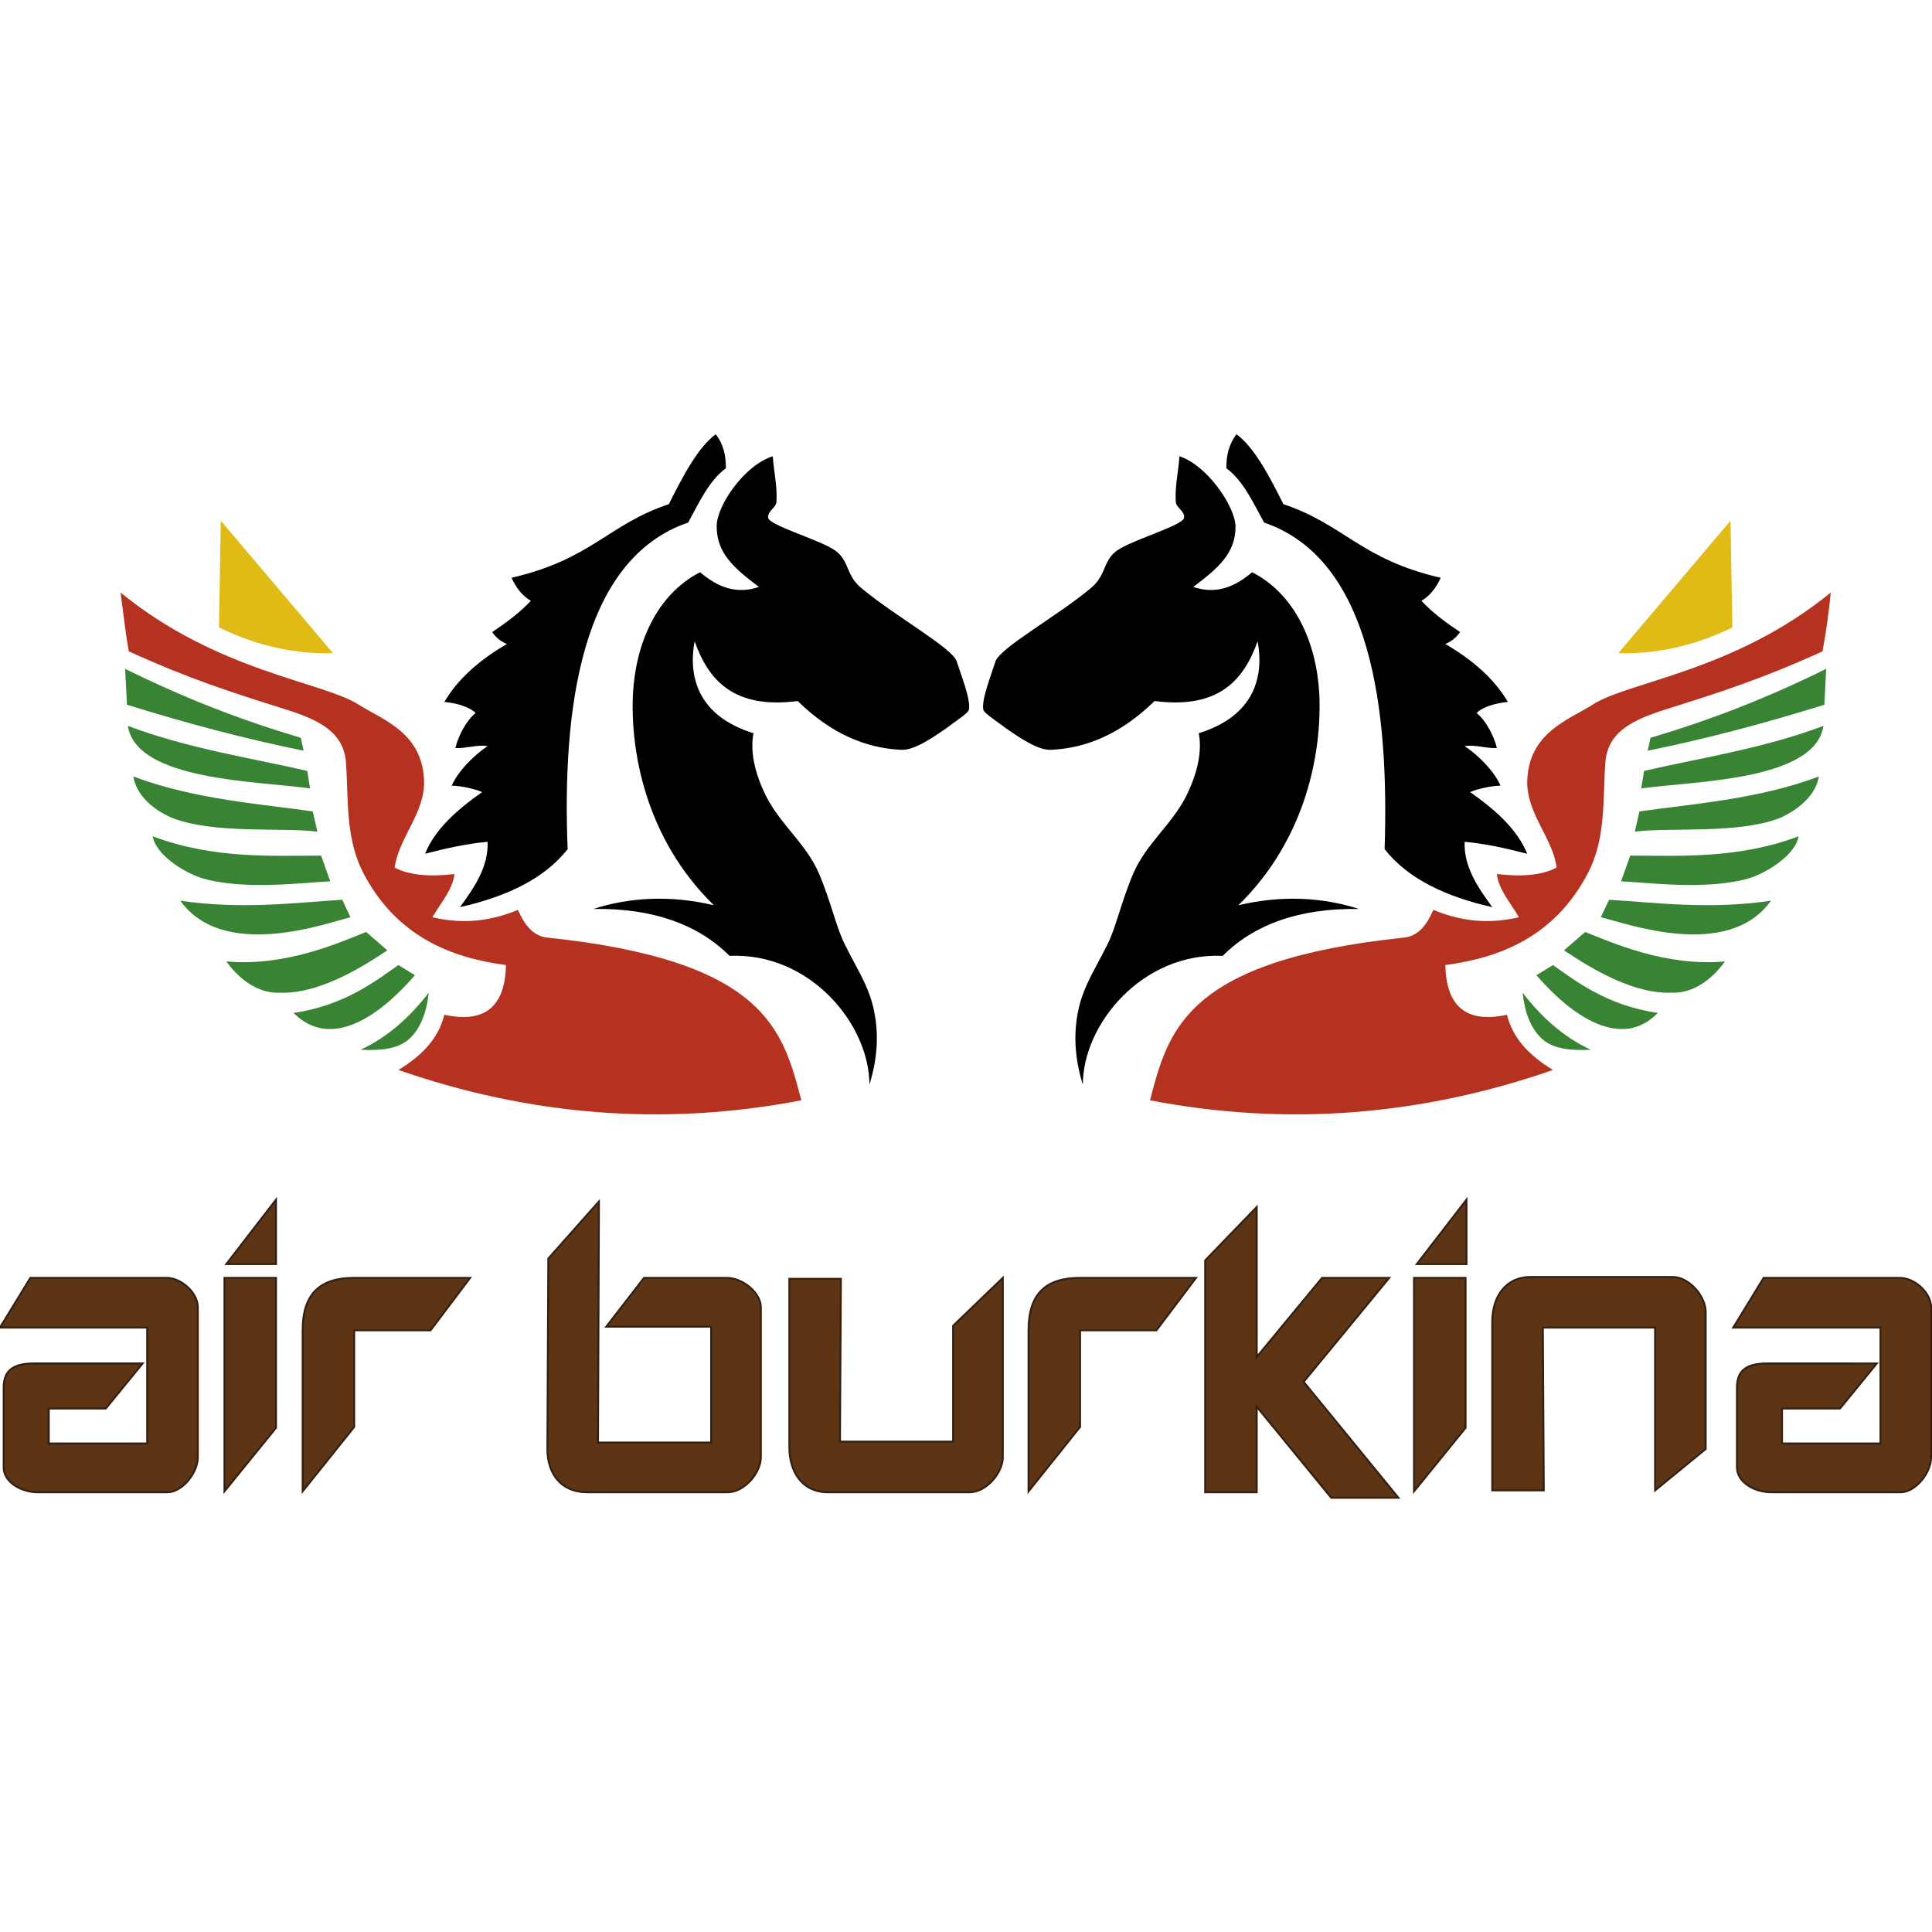
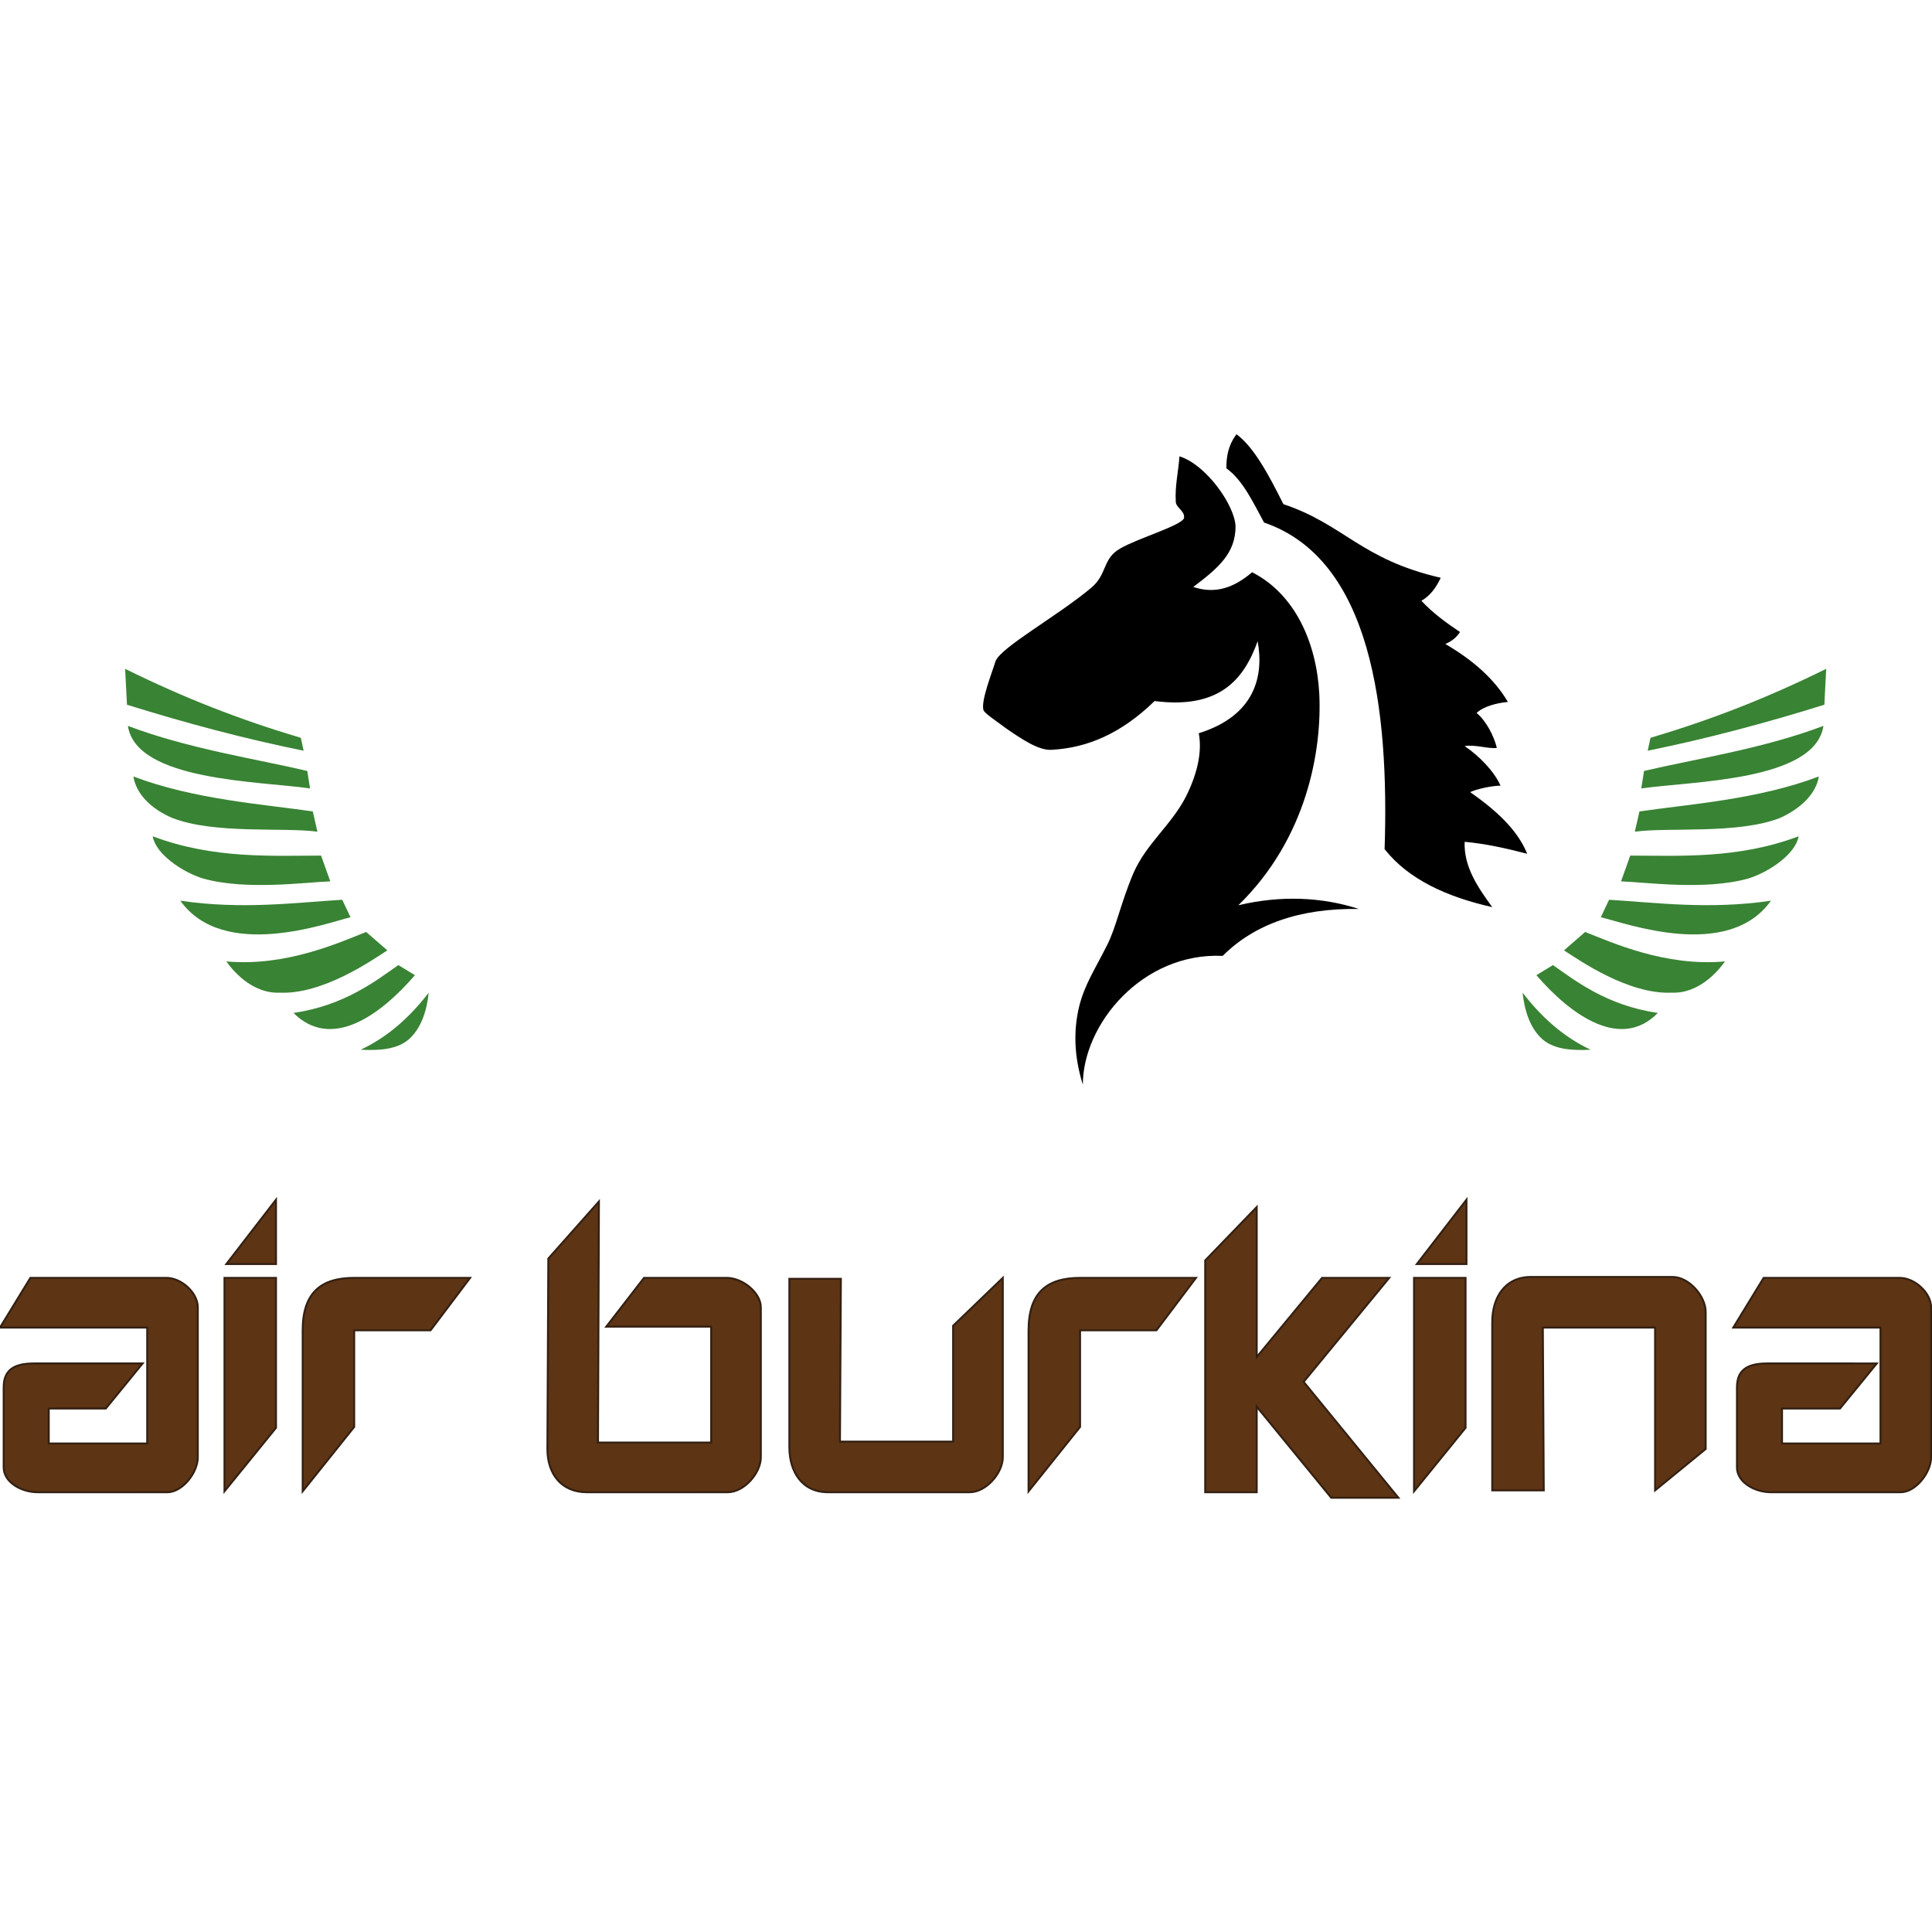
<svg xmlns="http://www.w3.org/2000/svg" version="1.1" id="Layer_1" x="0px" y="0px" viewBox="0 0 210 210" style="enable-background:new 0 0 210 210;" xml:space="preserve">
  <style type="text/css"> .st0{fill-rule:evenodd;clip-rule:evenodd;} .st1{fill-rule:evenodd;clip-rule:evenodd;fill:#E0BB15;} .st2{fill-rule:evenodd;clip-rule:evenodd;fill:#398334;} .st3{fill-rule:evenodd;clip-rule:evenodd;fill:#B53220;} .st4{fill-rule:evenodd;clip-rule:evenodd;fill:#5D3414;stroke:#332012;stroke-width:0.21;stroke-miterlimit:22.926;} </style>
  <g>
-     <path class="st0" d="M84,49.6c0.1,1.6,0.5,3.2,0.4,4.9c0,0.7-1,1-0.9,1.8c0.2,0.8,5,2.2,6.9,3.3c2,1.1,1.4,2.8,3.2,4.3 c3.7,3.1,9.9,6.5,10.4,8c0.4,1.3,1.6,4.3,1.3,5.3c-0.2,0.4-1.3,1.1-2.5,2c-1.6,1.1-3.5,2.4-4.9,2.3c-3.8-0.2-7.5-1.7-11.2-5.3 c-7,0.9-9.7-2.3-11.2-6.5c-0.7,3.8,0.3,8.1,6.4,10c-0.4,2.1,0.2,4.5,1.4,6.9c1.6,3.1,4.3,5.1,5.7,8.3c1.4,3.3,1.9,6,2.9,7.9 c1.3,2.6,2.4,4.2,3,6.6c0.6,2.5,0.6,5.3-0.4,8.5c0-6.6-6.5-14.4-15.2-14c-3.4-3.4-8.3-5.2-14.8-5.1c4-1.3,8.5-1.5,13.1-0.4 c-7.5-7.3-9.1-16.9-8.8-23c0.3-5.5,2.6-10.8,7.3-13.2c2,1.7,4,2.4,6.4,1.6c-2.8-2.1-4.6-3.7-4.6-6.6C77.9,54.9,81,50.5,84,49.6 L84,49.6z M74.8,56.8c1.2-2.2,2.3-4.6,4.1-5.9c0-1.3-0.2-2.5-1.1-3.7c-1.9,1.4-3.5,4.4-5.1,7.6c-6.6,2.2-8.4,6-17.1,8 c0.5,1.1,1.2,2,2.1,2.5c-1.2,1.3-2.7,2.4-4.2,3.4c0.4,0.6,0.9,1,1.6,1.3c-3.1,1.8-5.4,3.9-6.8,6.3c1.2,0.1,2.7,0.5,3.4,1.2 c-1,0.8-1.9,2.5-2.2,3.8c1,0.1,2.4-0.4,3.5-0.2c-1.5,1-3.2,2.7-3.9,4.3c1,0,2.7,0.4,3.3,0.7c-2.7,1.9-5.1,4-6.2,6.7 c2.3-0.6,4.6-1.1,6.8-1.3c0.1,2.7-1.4,4.9-3,7.1c4.9-1.1,9.1-3,11.7-6.3C61.1,77.2,63.1,60.8,74.8,56.8L74.8,56.8z" />
-     <path class="st1" d="M36.2,71L24,56.6l-0.2,11.6C28.1,70.3,32.2,71.1,36.2,71L36.2,71z" />
    <path class="st2" d="M13.6,72.7c6.5,3.2,12.4,5.5,19.1,7.5l0.3,1.4c-6.4-1.3-12.8-3-19.2-5L13.6,72.7L13.6,72.7z M13.9,78.9 c6.6,2.5,14,3.6,19.5,4.9l0.3,1.9C28.2,84.9,14.8,84.9,13.9,78.9L13.9,78.9z M14.5,84.4c6.6,2.5,14,3,19.5,3.8l0.5,2.2 c-3.7-0.5-11.2,0.3-15.8-1.5C16.4,87.9,14.8,86.3,14.5,84.4L14.5,84.4z M16.6,90.9c6.6,2.5,13.1,2.1,18.3,2.1l1,2.8 c-2.8,0.1-9.1,1-13.8-0.3C19.8,94.8,16.9,92.8,16.6,90.9L16.6,90.9z M19.6,97.9c6.7,1,12.6,0.2,17.6-0.1l0.9,1.9 C35.6,100.3,24.3,104.5,19.6,97.9L19.6,97.9z M24.6,104.5c6.5,0.6,12.4-2.1,15.2-3.2l2.3,2c-1.7,1.1-7,4.8-11.7,4.6 C28.2,108,26.1,106.6,24.6,104.5L24.6,104.5z M31.9,110.1c5.6-0.8,9.1-3.6,11.4-5.2l1.8,1.1C41.3,110.4,36,114.2,31.9,110.1 L31.9,110.1z M46.6,107.9c-0.2,1.9-0.8,3.9-2.2,5.1c-1.3,1.1-3.3,1.2-5.2,1.1C42.2,112.7,44.6,110.5,46.6,107.9L46.6,107.9z" />
-     <path class="st3" d="M13.1,64.4C23.6,73,35.1,74.1,39,76.6c2.7,1.7,7.1,3.1,7.1,8.6c-0.1,3.4-2.8,6-3.2,9.1c1.7,0.9,4,1,6.5,0.7 c-0.2,1.7-1.4,3-2.4,4.7c3.4,0.8,6.4,0.4,9.3-0.8c0.7,1.6,1.6,2.8,3.1,3c23.9,2.5,25.7,10.1,27.7,17.7c-15.1,2.9-29.7,1.6-43.8-3.3 c2.8-1.7,4.4-3.6,5-6c4.6,1,6.6-1.1,6.7-5.4c-6-0.8-11.8-3.1-15.4-9.8c-2.1-3.9-1.7-8.1-2-12.3c-0.3-3.3-3-4.6-6.9-5.8 c-5.7-1.8-10.1-3.2-16.7-6.2C13.6,68.6,13.4,66.5,13.1,64.4L13.1,64.4z" />
    <path class="st0" d="M128.2,49.6c-0.1,1.6-0.5,3.2-0.4,4.9c0,0.7,1,1,0.9,1.8c-0.2,0.8-5,2.2-6.9,3.3c-2,1.1-1.4,2.8-3.2,4.3 c-3.7,3.1-9.9,6.5-10.4,8c-0.4,1.3-1.6,4.3-1.3,5.3c0.2,0.4,1.3,1.1,2.5,2c1.6,1.1,3.5,2.4,4.9,2.3c3.8-0.2,7.5-1.7,11.2-5.3 c7,0.9,9.7-2.3,11.2-6.5c0.7,3.8-0.3,8.1-6.4,10c0.4,2.1-0.2,4.5-1.4,6.9c-1.6,3.1-4.3,5.1-5.7,8.3c-1.4,3.3-1.9,6-2.9,7.9 c-1.3,2.6-2.4,4.2-3,6.6c-0.6,2.5-0.6,5.3,0.4,8.5c0-6.6,6.5-14.4,15.2-14c3.4-3.4,8.3-5.2,14.8-5.1c-4-1.3-8.5-1.5-13.1-0.4 c7.5-7.3,9.1-16.9,8.8-23c-0.3-5.5-2.6-10.8-7.3-13.2c-2,1.7-4,2.4-6.4,1.6c2.8-2.1,4.6-3.7,4.6-6.6 C134.2,54.9,131.1,50.5,128.2,49.6L128.2,49.6z M137.4,56.8c-1.2-2.2-2.3-4.6-4.1-5.9c0-1.3,0.2-2.5,1.1-3.7 c1.9,1.4,3.5,4.4,5.1,7.6c6.6,2.2,8.4,6,17.1,8c-0.5,1.1-1.2,2-2.1,2.5c1.2,1.3,2.7,2.4,4.2,3.4c-0.4,0.6-0.9,1-1.6,1.3 c3.1,1.8,5.4,3.9,6.8,6.3c-1.2,0.1-2.7,0.5-3.4,1.2c1,0.8,1.9,2.5,2.2,3.8c-1,0.1-2.4-0.4-3.5-0.2c1.5,1,3.2,2.7,3.9,4.3 c-1,0-2.7,0.4-3.3,0.7c2.7,1.9,5.1,4,6.2,6.7c-2.3-0.6-4.6-1.1-6.8-1.3c-0.1,2.7,1.4,4.9,3,7.1c-4.9-1.1-9.1-3-11.7-6.3 C151,77.2,149.1,60.8,137.4,56.8L137.4,56.8z" />
-     <path class="st1" d="M175.9,71l12.2-14.4l0.2,11.6C184,70.3,179.9,71.1,175.9,71L175.9,71z" />
    <path class="st2" d="M198.5,72.7c-6.5,3.2-12.4,5.5-19.1,7.5l-0.3,1.4c6.4-1.3,12.8-3,19.2-5L198.5,72.7L198.5,72.7z M198.2,78.9 c-6.6,2.5-14,3.6-19.5,4.9l-0.3,1.9C184,84.9,197.3,84.9,198.2,78.9L198.2,78.9z M197.7,84.4c-6.6,2.5-14,3-19.5,3.8l-0.5,2.2 c3.7-0.5,11.2,0.3,15.8-1.5C195.7,87.9,197.4,86.3,197.7,84.4L197.7,84.4z M195.5,90.9c-6.6,2.5-13.1,2.1-18.3,2.1l-1,2.8 c2.8,0.1,9.1,1,13.8-0.3C192.3,94.8,195.2,92.8,195.5,90.9L195.5,90.9z M192.5,97.9c-6.7,1-12.6,0.2-17.6-0.1l-0.9,1.9 C176.6,100.3,187.8,104.5,192.5,97.9L192.5,97.9z M187.5,104.5c-6.5,0.6-12.4-2.1-15.2-3.2l-2.3,2c1.7,1.1,7,4.8,11.7,4.6 C183.9,108,186,106.6,187.5,104.5L187.5,104.5z M180.2,110.1c-5.6-0.8-9.1-3.6-11.4-5.2L167,106 C170.8,110.4,176.2,114.2,180.2,110.1L180.2,110.1z M165.5,107.9c0.2,1.9,0.8,3.9,2.2,5.1c1.3,1.1,3.3,1.2,5.2,1.1 C169.9,112.7,167.5,110.5,165.5,107.9L165.5,107.9z" />
-     <path class="st3" d="M199,64.4c-10.5,8.6-22.1,9.7-25.9,12.2c-2.7,1.7-7.1,3.1-7.1,8.6c0.1,3.4,2.8,6,3.2,9.1c-1.7,0.9-4,1-6.5,0.7 c0.2,1.7,1.4,3,2.4,4.7c-3.4,0.8-6.4,0.4-9.3-0.8c-0.7,1.6-1.6,2.8-3.1,3c-23.9,2.5-25.7,10.1-27.7,17.7 c15.1,2.9,29.7,1.6,43.8-3.3c-2.8-1.7-4.4-3.6-5-6c-4.6,1-6.6-1.1-6.7-5.4c6-0.8,11.8-3.1,15.4-9.8c2.1-3.9,1.7-8.1,2-12.3 c0.3-3.3,3-4.6,6.9-5.8c5.7-1.8,10.1-3.2,16.7-6.2C198.5,68.6,198.8,66.5,199,64.4L199,64.4z" />
    <path class="st4" d="M136.6,131.2v16.3l7.1-8.6h7.3l-9.3,11.3l10.3,12.6h-7.3l-8.1-9.9v9.3H131V137L136.6,131.2L136.6,131.2z M153.7,138.9h5.6v16.3l-5.6,6.9V138.9L153.7,138.9z M159.4,137.4h-5.4l5.4-7V137.4L159.4,137.4z M24.4,138.9H30v16.3l-5.6,6.9 V138.9L24.4,138.9z M30,137.4h-5.4l5.4-7V137.4L30,137.4z M38.5,138.9h12.6l-4.3,5.7h-8.3v10.5l-5.6,7v-17.5 C32.9,140.5,34.9,138.9,38.5,138.9L38.5,138.9z M117.4,138.9H130l-4.3,5.7h-8.3v10.5l-5.6,7v-17.5 C111.8,140.5,113.8,138.9,117.4,138.9L117.4,138.9z M185.4,157.5v-14.9c0-1.7-1.8-3.8-3.6-3.8h-15.4c-2.8,0-4.2,2.2-4.2,4.9v18.3 h5.6l-0.1-17.7h12.2v17.7L185.4,157.5L185.4,157.5z M109,138.9l0,19.5c0,1.7-1.8,3.8-3.6,3.8H90c-2.8,0-4.2-2.2-4.2-4.9v-18.3h5.6 l-0.1,17.7h12.3v-12.6L109,138.9L109,138.9z M70,138.9h9c1.7,0,3.7,1.6,3.7,3.2v16.3c0,1.7-1.8,3.8-3.6,3.8H63.8 c-2.8,0-4.3-2-4.3-4.7l0.1-20.7l5.5-6.2l-0.1,26.2h12.3v-12.6H65.9L70,138.9L70,138.9z M191.7,138.9h14.8c1.6,0,3.4,1.6,3.4,3.2 v16.3c0,1.7-1.7,3.8-3.3,3.8h-14.1c-1.8,0-3.7-1.1-3.7-2.7v-2.7h0v-6c0-1.8,1-2.6,3.3-2.6H204l-4,4.9h-6.3v3.8h10.7v-12.6h-16 L191.7,138.9L191.7,138.9z M3.3,138.9h14.8c1.6,0,3.4,1.6,3.4,3.2v16.3c0,1.7-1.7,3.8-3.3,3.8H4.1c-1.8,0-3.7-1.1-3.7-2.7v-2.7h0 v-6c0-1.8,1-2.6,3.3-2.6h11.8l-4,4.9H5.3v3.8H16v-12.6H0L3.3,138.9L3.3,138.9z" />
  </g>
</svg>